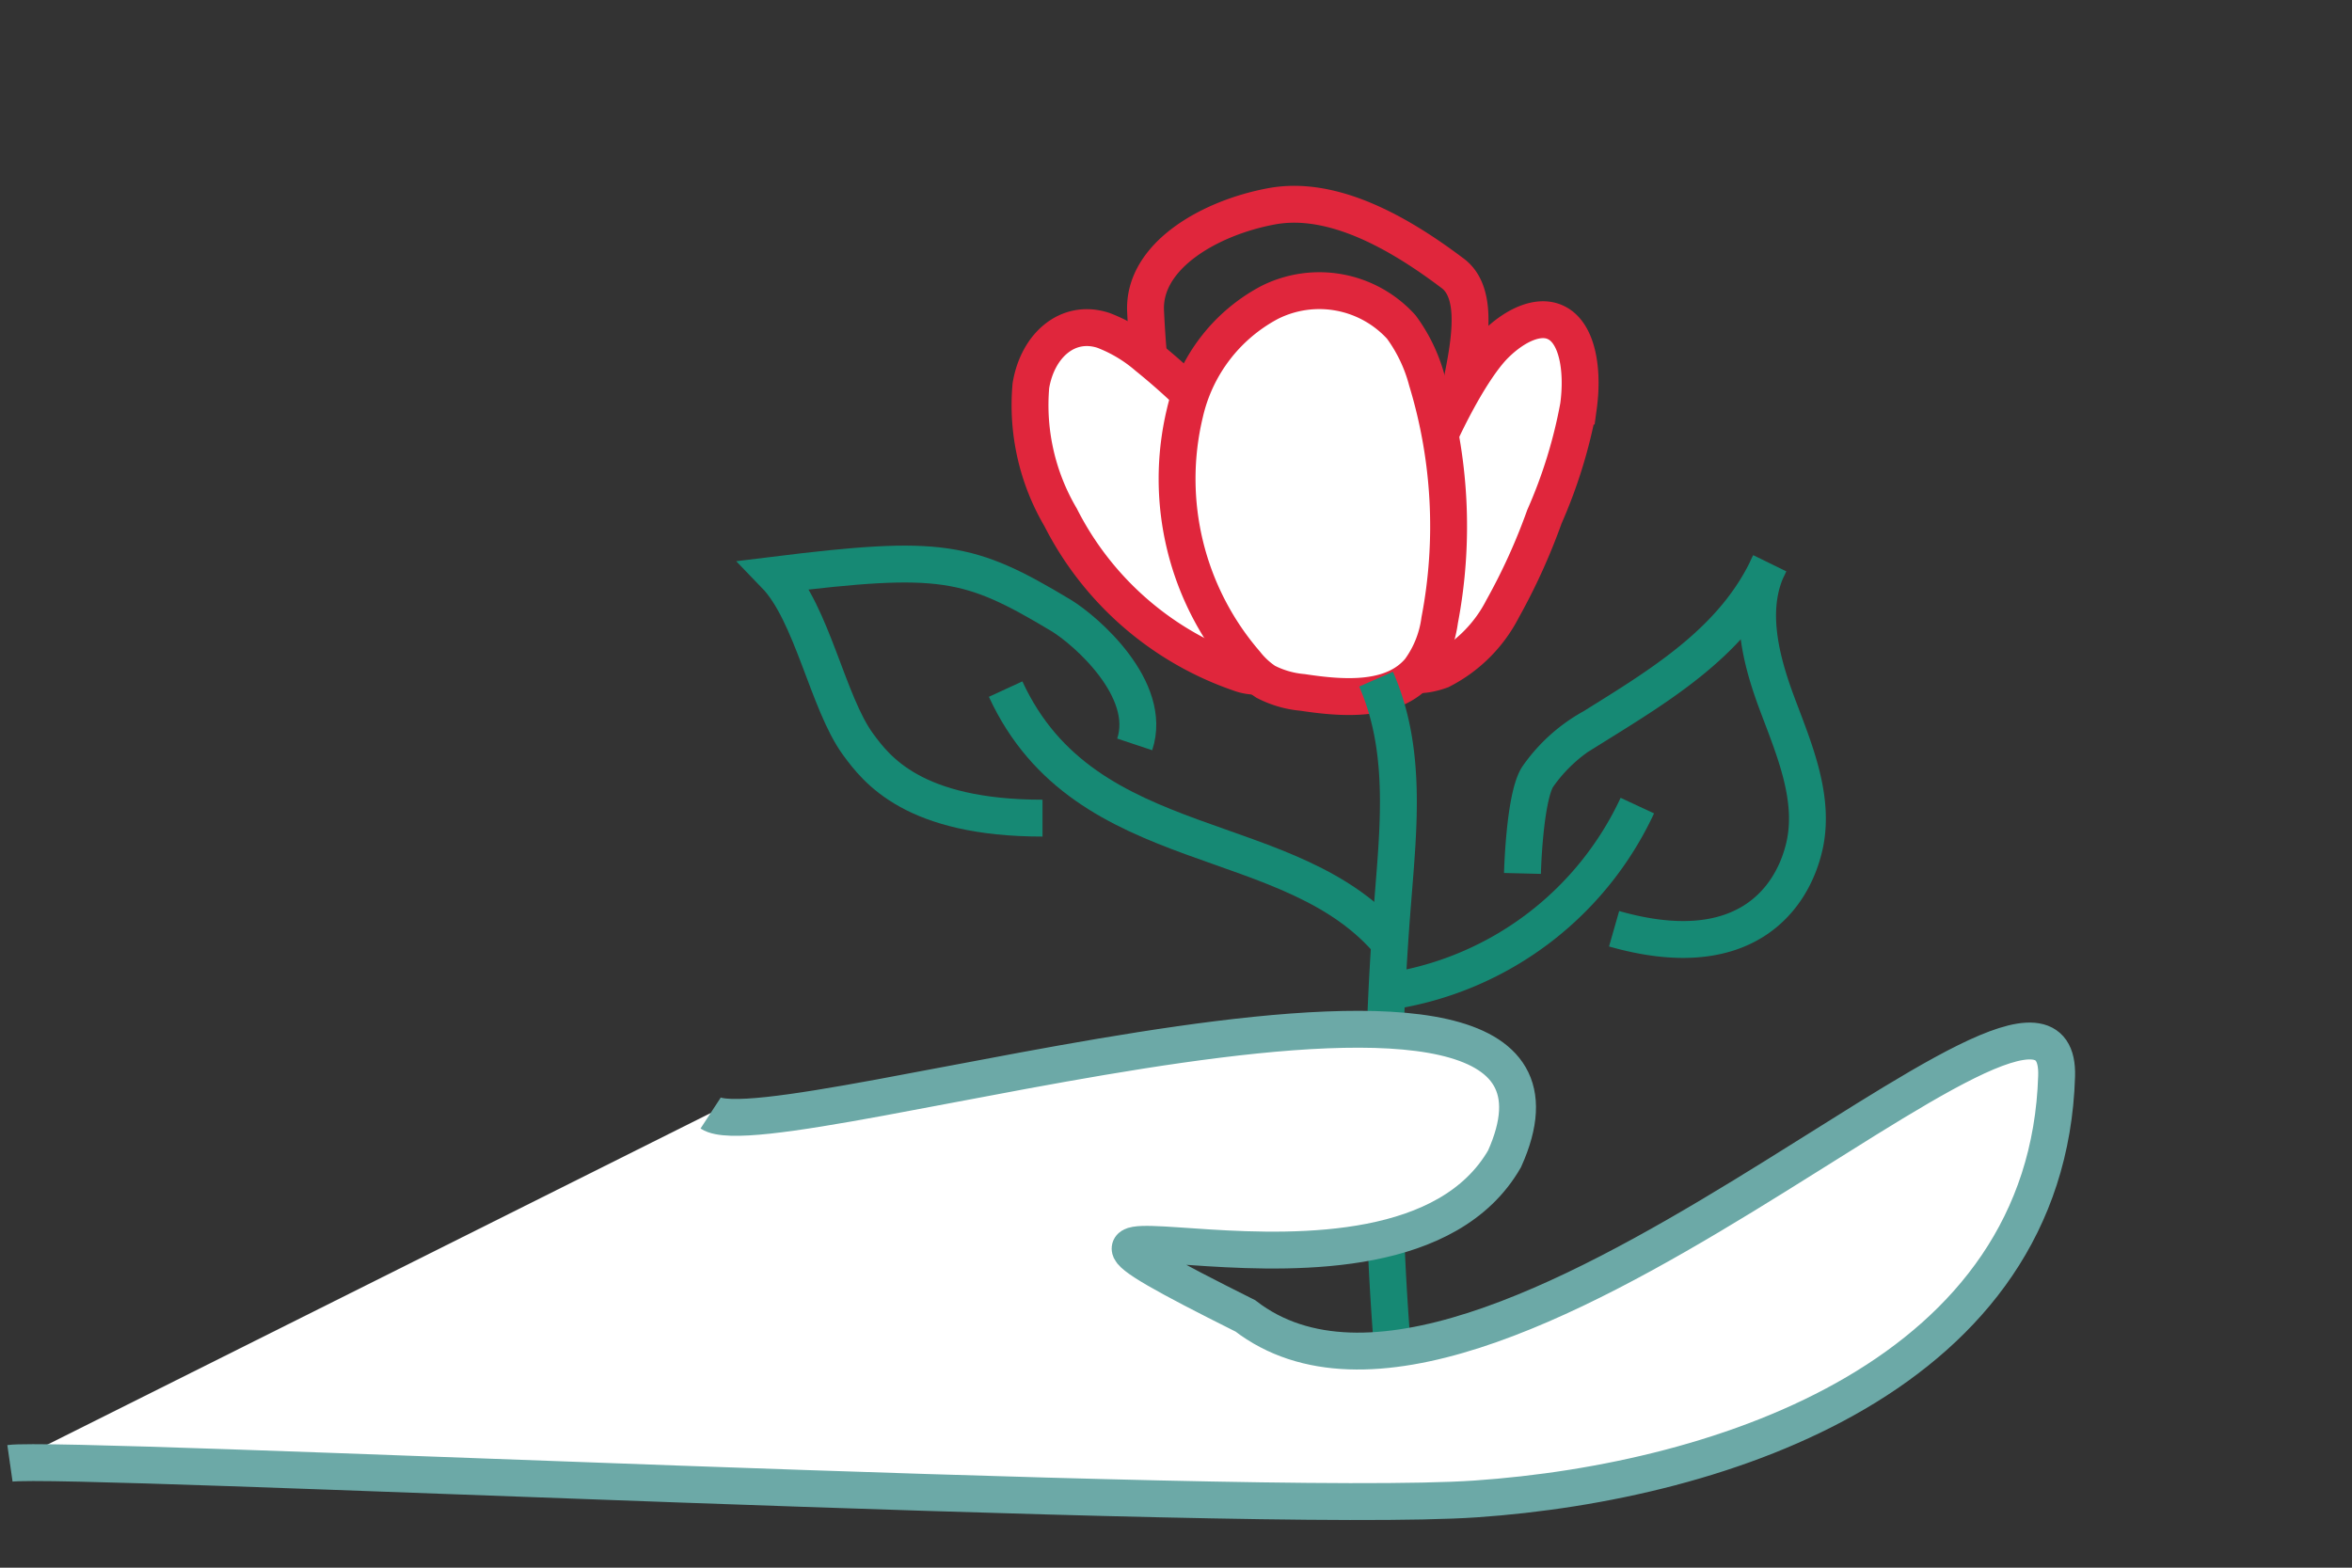
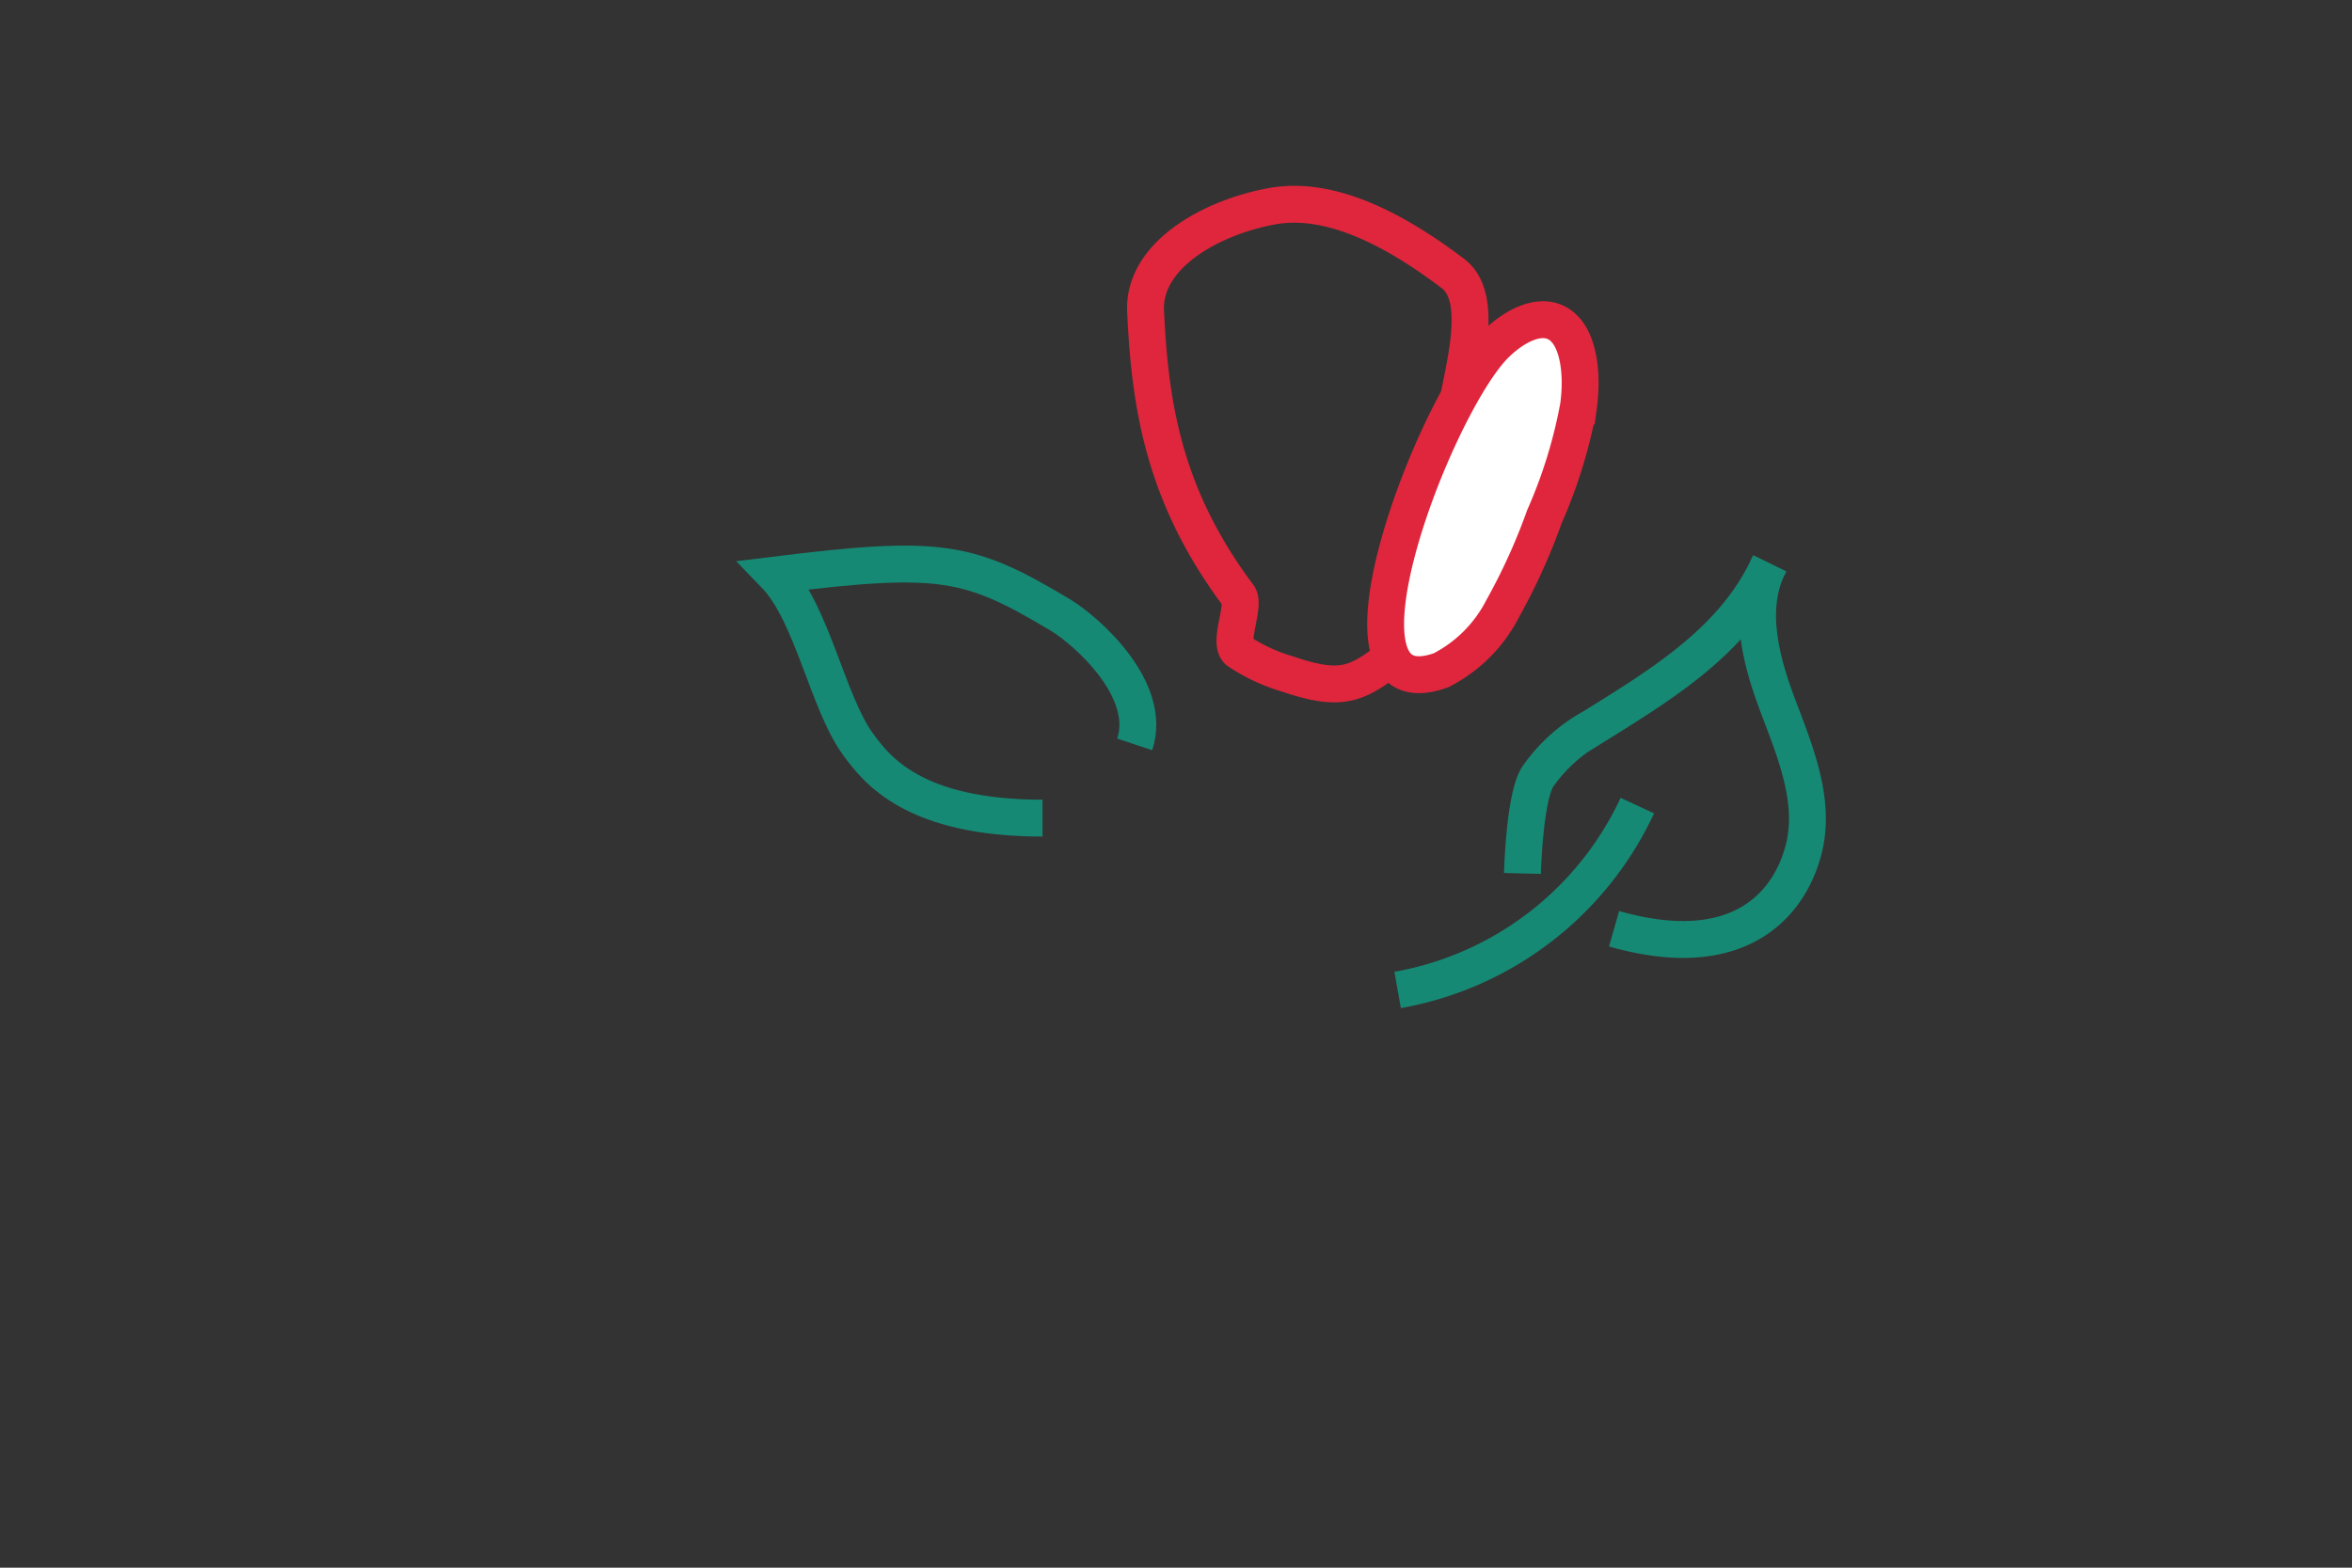
<svg xmlns="http://www.w3.org/2000/svg" id="Calque_1" data-name="Calque 1" viewBox="0 0 127.56 85.04">
  <rect x="0" y="0" width="127.56" height="85.04" fill="#333333" stroke="none" />
  <defs>
    <style>.cls-1,.cls-3{fill:none;}.cls-1,.cls-2{stroke:#e0263c;}.cls-1,.cls-2,.cls-3,.cls-4{stroke-miterlimit:10;stroke-width:2px;}.cls-2,.cls-4{fill:#fff;}.cls-3{stroke:#168974;}.cls-4{stroke:#6ca9a7;}</style>
  </defs>
  <path class="cls-1" d="M62.13,16.88c-.14-3,3.48-5.07,6.84-5.69s7,1.51,9.82,3.64c2.07,1.55.07,6.55.07,8.55,0,0,3.16,6,1.69,10.78-.33,1.07-3.76.52-4.69,1.22-2.14,1.63-2.87,2.26-6,1.19a9.58,9.58,0,0,1-2.69-1.25c-.58-.43.38-2.48,0-3C63.11,26.89,62.37,22,62.13,16.88Z" />
-   <path class="cls-2" d="M57.52,28.06a12,12,0,0,1-1.61-7.14c.36-2.18,2-3.63,3.93-3a8,8,0,0,1,2.38,1.42,35.41,35.41,0,0,1,8.2,9.47,8.61,8.61,0,0,1,1.17,2.66C72,33.58,70.72,35,69.52,36a2.37,2.37,0,0,1-1.21.68,2.69,2.69,0,0,1-1.1-.17A17.12,17.12,0,0,1,57.52,28.06Z" />
  <path class="cls-2" d="M81.09,18.7c1.08-1.07,2.37-1.66,3.3-1.2,1.15.55,1.49,2.54,1.22,4.53a26.85,26.85,0,0,1-1.85,6,33.21,33.21,0,0,1-2.27,5,7.67,7.67,0,0,1-3.34,3.33C71.35,38.79,77.78,22,81.09,18.7Z" />
-   <path class="cls-2" d="M64.26,22.41a9.07,9.07,0,0,1,4.59-6A6,6,0,0,1,76,17.74a8.6,8.6,0,0,1,1.39,2.91,27.13,27.13,0,0,1,.69,13A5.91,5.91,0,0,1,77,36.35c-1.44,1.74-4.12,1.55-6.36,1.21a5.36,5.36,0,0,1-2-.58,4.58,4.58,0,0,1-1.08-1A15.31,15.31,0,0,1,64.26,22.41Z" />
-   <path class="cls-3" d="M75.54,73.38a151.18,151.18,0,0,1,0-24.54c.31-4,.77-8.18-.91-12" />
-   <path class="cls-3" d="M75.49,51.29c-5.36-6.6-16.6-4.47-20.95-13.91" />
  <path class="cls-3" d="M56.54,44.38c-7,0-9-2.64-10-4-1.65-2.25-2.49-7.11-4.5-9.19,9-1.11,10.5-.81,15.5,2.19,1.34.81,5,4,4,7" />
  <path class="cls-3" d="M75.8,53.7a17.76,17.76,0,0,0,13-10" />
  <path class="cls-3" d="M87.54,50.38c7,2,9.65-1.56,10.32-4.47.59-2.57-.52-5.19-1.45-7.66s-1.67-5.33-.44-7.67c-1.88,4.15-5.8,6.51-9.59,8.87a8.79,8.79,0,0,0-3,2.71c-.71,1.17-.81,5.22-.81,5.22" />
-   <path class="cls-4" d="M.54,79.38c3-.43,67.2,2.78,79.5,1.93,13.5-.93,31-6.78,31.5-22.93.32-10-31,23-44,13-18-9,8,2,14.06-8.52,6.94-15.48-39.6-.22-43.06-2.48" />
</svg>